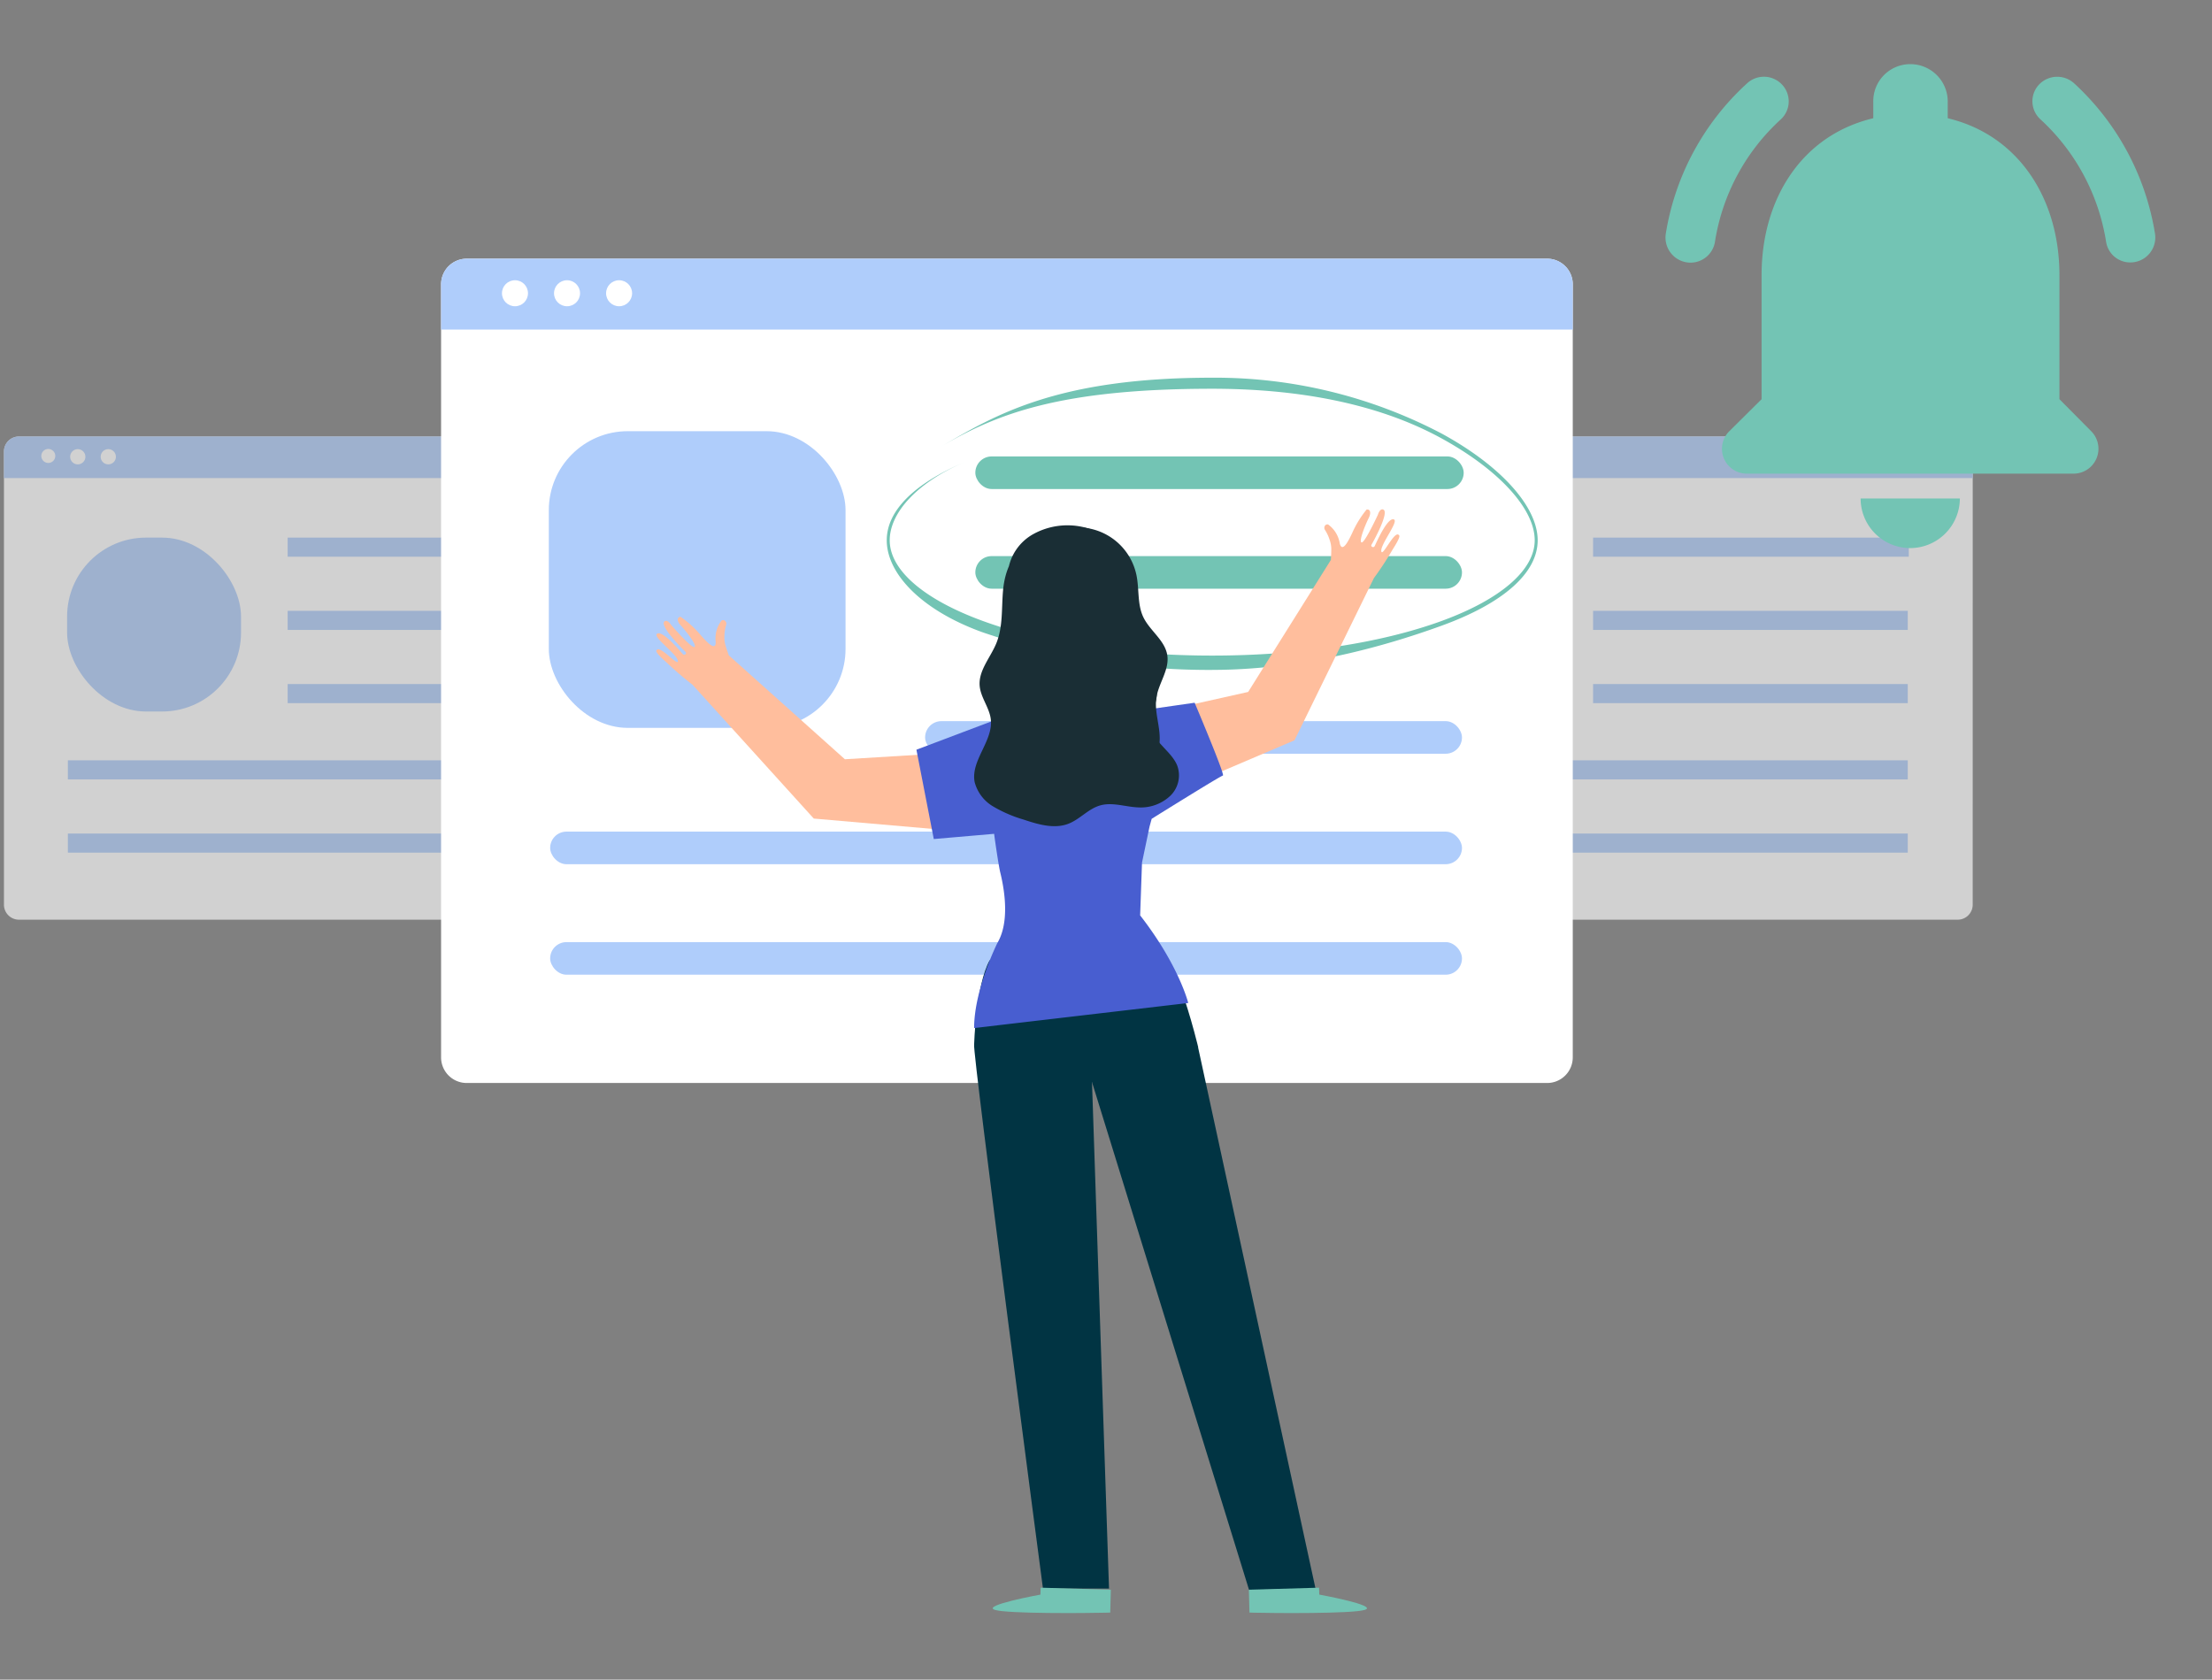
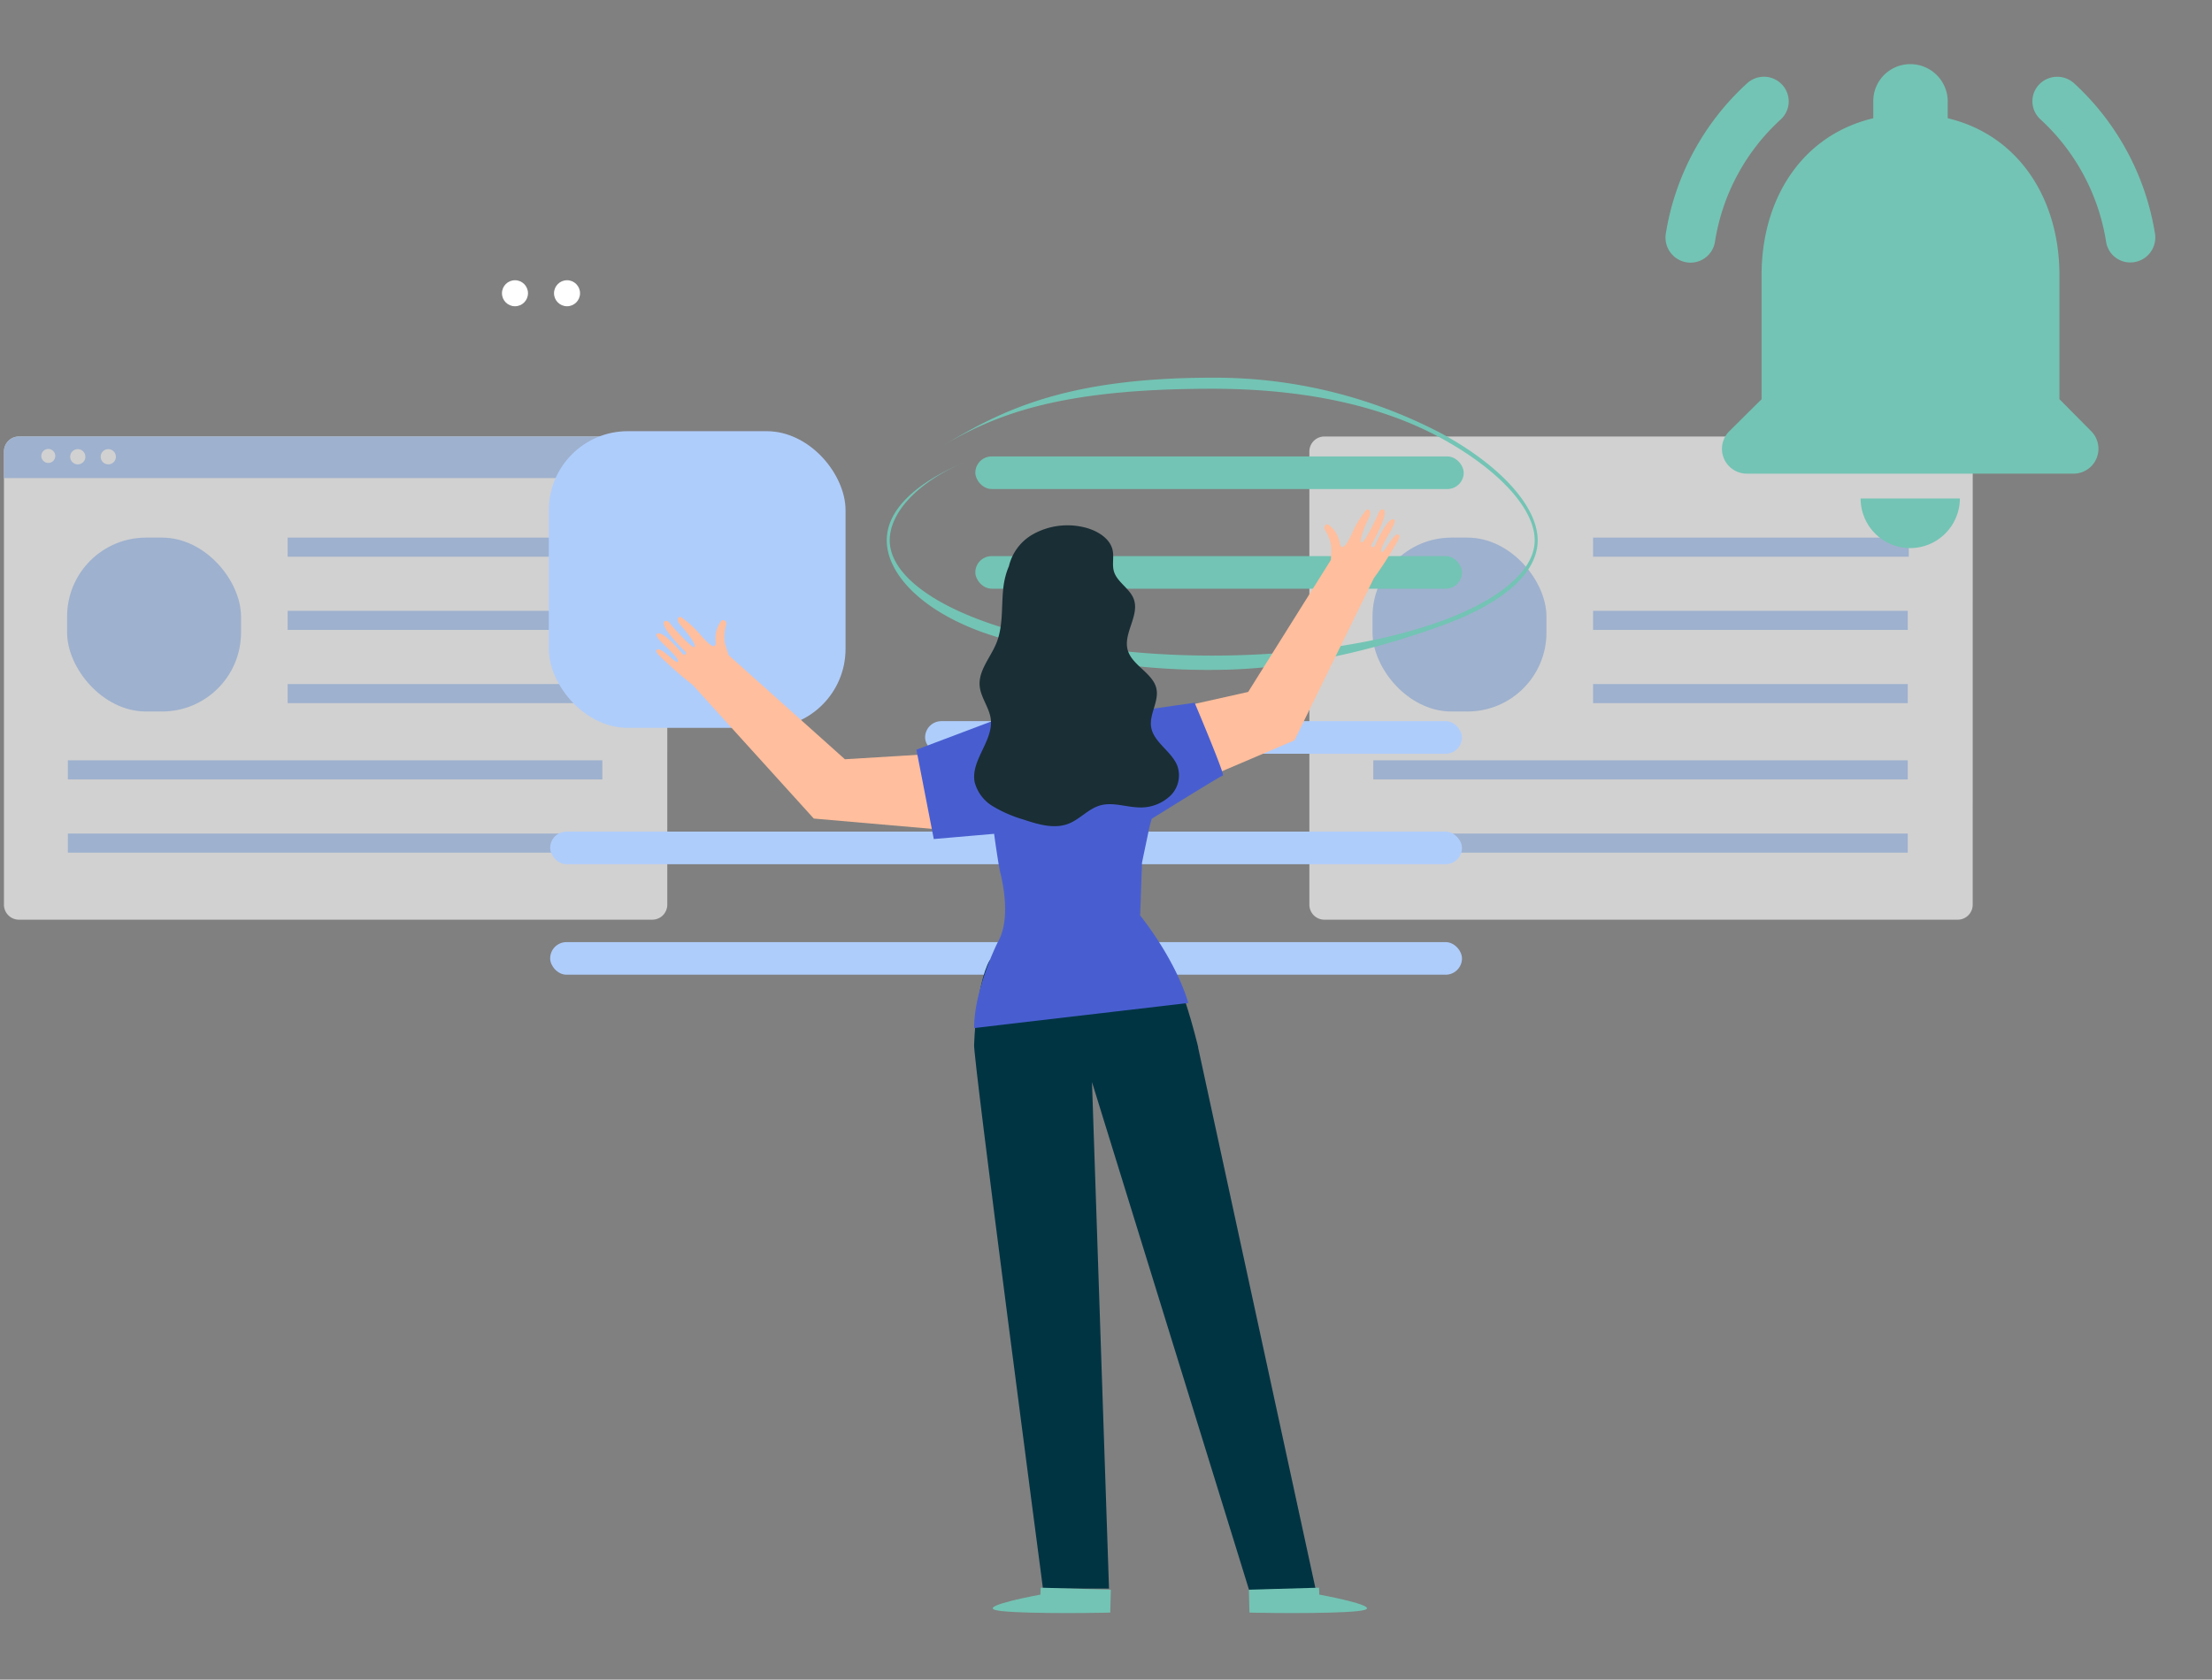
<svg xmlns="http://www.w3.org/2000/svg" width="280.179" height="212.782" viewBox="0 0 280.179 212.782">
  <rect x="0" y="0" width="280.179" height="212.782" fill="#808080" stroke="none" />
  <defs>
    <style>.a{fill:#73c4b4;}.b{opacity:0.635;}.c{fill:#fff;}.d,.e{fill:#afcdfb;}.e{stroke:rgba(0,0,0,0);}.f{fill:#013443;}.g{fill:#ffbe9d;}.h{fill:#485ed0;}.i{fill:#1a2e35;}.j{fill:none;}.k{clip-path:url(#a);}</style>
    <clipPath id="a">
      <rect class="a" width="76.358" height="75.788" transform="translate(0)" />
    </clipPath>
  </defs>
  <g transform="translate(-991.289 -1519.195)">
    <g class="b" transform="translate(1157.138 1574.491)">
      <path class="c" d="M84.02,59.311a1.9,1.9,0,0,1-1.9,1.9H1.9a1.9,1.9,0,0,1-1.9-1.9V1.9A1.9,1.9,0,0,1,1.9,0H82.124a1.9,1.9,0,0,1,1.9,1.9Z" />
      <rect class="d" width="39.859" height="2.42" transform="translate(35.936 22.084)" />
-       <path class="e" d="M0,5.266V1.9A1.9,1.9,0,0,1,1.9,0H82.124a1.9,1.9,0,0,1,1.9,1.9V5.266" />
      <rect class="d" width="39.986" height="2.42" transform="translate(35.936 12.808)" />
      <rect class="d" width="67.697" height="2.42" transform="translate(8.098 41.022)" />
      <circle class="c" cx="0.966" cy="0.966" r="0.966" transform="translate(4.52 1.6)" />
      <circle class="c" cx="0.966" cy="0.966" r="0.966" transform="translate(8.385 1.6)" />
      <circle class="c" cx="0.966" cy="0.966" r="0.966" transform="translate(12.25 1.6)" />
      <rect class="d" width="22.03" height="22.03" rx="10" transform="translate(7.999 12.808)" />
      <rect class="d" width="39.859" height="2.42" transform="translate(35.936 31.36)" />
      <rect class="d" width="67.697" height="2.42" transform="translate(8.098 50.298)" />
    </g>
    <g class="b" transform="translate(991.789 1574.491)">
      <path class="c" d="M84.02,59.311a1.9,1.9,0,0,1-1.9,1.9H1.9a1.9,1.9,0,0,1-1.9-1.9V1.9A1.9,1.9,0,0,1,1.9,0H82.124a1.9,1.9,0,0,1,1.9,1.9Z" />
      <rect class="d" width="39.859" height="2.42" transform="translate(35.936 22.084)" />
      <path class="e" d="M0,5.266V1.9A1.9,1.9,0,0,1,1.9,0H82.124a1.9,1.9,0,0,1,1.9,1.9V5.266" />
      <rect class="d" width="39.986" height="2.42" transform="translate(35.936 12.808)" />
      <rect class="d" width="67.697" height="2.42" transform="translate(8.098 41.022)" />
      <circle class="c" cx="0.887" cy="0.887" r="0.887" transform="translate(4.73 1.578)" />
      <circle class="c" cx="0.966" cy="0.966" r="0.966" transform="translate(8.385 1.6)" />
      <circle class="c" cx="0.966" cy="0.966" r="0.966" transform="translate(12.25 1.6)" />
      <rect class="d" width="22.03" height="22.03" rx="10" transform="translate(7.999 12.808)" />
      <rect class="d" width="39.859" height="2.42" transform="translate(35.936 31.36)" />
      <rect class="d" width="67.697" height="2.42" transform="translate(8.098 50.298)" />
    </g>
    <g transform="translate(1047.158 1551.966)">
-       <path class="c" d="M143.342,101.188a3.245,3.245,0,0,1-3.235,3.235H3.235A3.245,3.245,0,0,1,0,101.188V3.235A3.245,3.245,0,0,1,3.235,0H140.107a3.245,3.245,0,0,1,3.235,3.235Z" />
      <rect class="a" width="61.64" height="4.128" rx="2.064" transform="translate(67.67 37.677)" />
-       <path class="e" d="M0,8.983V3.235A3.245,3.245,0,0,1,3.235,0H140.107a3.245,3.245,0,0,1,3.235,3.235V8.983" />
      <rect class="a" width="61.856" height="4.128" rx="2.064" transform="translate(67.67 25.051)" />
      <rect class="d" width="115.494" height="4.128" rx="2.064" transform="translate(13.816 72.58)" />
      <circle class="c" cx="1.648" cy="1.648" r="1.648" transform="translate(7.712 2.73)" />
      <circle class="c" cx="1.648" cy="1.648" r="1.648" transform="translate(14.305 2.73)" />
-       <circle class="c" cx="1.648" cy="1.648" r="1.648" transform="translate(20.899 2.73)" />
      <rect class="d" width="37.584" height="37.584" rx="10" transform="translate(13.646 21.852)" />
      <rect class="d" width="68.001" height="4.128" rx="2.064" transform="translate(61.308 58.584)" />
      <rect class="d" width="115.494" height="4.128" rx="2.064" transform="translate(13.816 86.577)" />
    </g>
    <path class="a" d="M232.874,383.854a88.341,88.341,0,0,1-29.155-4.79c-7.844-2.848-12.07-7.5-12.07-11.629,0-3.741,3.443-7.182,9.958-9.951-6.243,2.653-9.582,6.549-9.582,9.951,0,3.774,4.328,7.51,11.874,10.249,7.737,2.809,18.027,4.355,28.974,4.355s21.237-1.547,28.974-4.355c7.546-2.739,11.874-6.475,11.874-10.249,0-4-4.557-8.964-11.894-12.964-8.341-4.548-18.624-6.235-28.954-6.235-19.393,0-27.377,3.241-34.3,7.3,6.957-4.079,14.841-8.7,34.3-8.7a61.708,61.708,0,0,1,29.079,7.085c7.491,4.084,12.145,9.262,12.145,13.513,0,4.128-4.32,7.969-12.164,10.817-7.764,2.818-18.085,5.6-29.06,5.6" transform="translate(911.959 1220.206)" />
    <g transform="translate(1068.211 1545.088)">
      <path class="f" d="M141.276,280.967,126.4,212.392l.019,0c-.028-.114-.056-.222-.085-.335l0-.014h0c-2.283-9.052-4.085-11.272-4.085-11.272L100,201.373c-1.746,3.138-1.967,10.666-1.967,10.666-.239.923,8.721,68.928,8.721,68.928h8.365L112.963,216.8l19.9,64.351Z" transform="translate(-51.57 -105.614)" />
      <path class="g" d="M54.028,127.245l-17.045,1.042L22.275,115.122l-.154-.453c-.087-.247-.177-.523-.269-.839a3.415,3.415,0,0,1-.13-1.125,5.244,5.244,0,0,1,.208-1.4c.162-.4-.237-.8-.565-.591a3.666,3.666,0,0,0-.749,2.7c.054,1.4-1.367-.253-1.895-.846a12.843,12.843,0,0,0-2.553-2.326c-.449.033-.5.533.043,1.112s2.044,2.435,1.725,2.706-2.963-2.788-2.963-2.788-.463-.747-.842-.446c-.683.544,2.366,3.579,2.664,3.86.207.2-.129.5-.34.281s-2.574-3.111-3.274-2.565c-.538.419,2.485,2.52,2.65,3.4S13.7,113.975,13.2,114.4c-.185.157-.3.3,1.237,1.661a39.952,39.952,0,0,0,3.244,2.784l0,0L33.042,135.8l21.465,1.872Z" transform="translate(-6.888 -57.997)" />
      <path class="g" d="M171.772,84.706c-.6-.268-2.053,2.974-2.138,2.085s2.237-3.746,1.6-4c-.825-.33-2.289,3.092-2.434,3.372s-.549.07-.4-.176c.207-.353,2.3-4.115,1.489-4.447-.447-.185-.685.662-.685.662s-1.7,3.67-2.074,3.5.544-2.363.907-3.078.173-1.173-.267-1.081a12.88,12.88,0,0,0-1.808,2.943c-.343.716-1.25,2.7-1.586,1.337a3.668,3.668,0,0,0-1.469-2.391c-.373-.107-.647.383-.38.725a5.228,5.228,0,0,1,.587,1.285,3.425,3.425,0,0,1,.188,1.117c0,.329-.012.619-.027.88l-.022.478-10.481,16.727-16.666,3.725,2.967,10.747,19.568-8.345L168.7,90.221h0a39.758,39.758,0,0,0,2.344-3.574c1.1-1.734.95-1.839.728-1.939" transform="translate(-71.599 -42.881)" />
      <path class="h" d="M112.142,148.893l.27-.987c.683-.426,8.717-5.436,9.022-5.482s-3.58-9.224-3.58-9.224l-9.144,1.31a8.988,8.988,0,0,0-1.545-.307l-10.747-.091a12.736,12.736,0,0,0-4.079,1.367l-9.725,3.673,2.2,11.315,7.643-.66c.106.852.574,4.067.778,4.9.679,2.768,1.081,6.473-.358,8.914,0,0-2.95,5.879-2.954,10.791l27.122-3.174s-1.168-4.761-6.092-11.1l.235-6.684Z" transform="translate(-43.46 -70.07)" />
      <path class="i" d="M105.089,88.135c-2.254,1.022-3.159,3.512-3.381,5.8s.013,4.671-.87,6.814c-.744,1.8-2.272,3.452-2.1,5.386.127,1.442,1.2,2.712,1.4,4.149.38,2.782-2.573,5.272-2.036,8.034a5.068,5.068,0,0,0,2.375,3.1,16.9,16.9,0,0,0,3.84,1.65c1.794.6,3.786,1.189,5.546.564,1.564-.556,2.629-1.984,4.249-2.393,1.556-.393,3.205.25,4.828.284a5.433,5.433,0,0,0,3.99-1.518,3.606,3.606,0,0,0,.825-3.8c-.723-1.782-2.947-2.929-3.289-4.8-.309-1.69,1.067-3.364.633-5.033-.483-1.859-2.971-2.837-3.574-4.668-.722-2.2,1.586-4.538.687-6.683-.528-1.261-2.048-2.058-2.457-3.354-.281-.889.022-1.845-.181-2.75-.349-1.564-2.108-2.575-3.824-2.931a8.968,8.968,0,0,0-6.2.9,6.317,6.317,0,0,0-3.234,4.787" transform="translate(-51.571 -45.13)" />
-       <path class="i" d="M120.017,86.841a7.593,7.593,0,0,1,10.157,5.616c.346,1.742.089,3.628.846,5.234.823,1.745,2.753,2.944,3.046,4.85.283,1.842-1.091,3.519-1.378,5.36-.3,1.917.6,3.856.386,5.785a5.025,5.025,0,0,1-8.73,2.794" transform="translate(-63.135 -45.426)" />
      <path class="a" d="M180.38,388.357l-.033-.878-8.889.257.077,2.894.55.018c2.446.061,12.44.147,14.058-.356,1.8-.563-5.763-1.935-5.763-1.935" transform="translate(-90.196 -212.243)" />
      <rect class="j" width="104.998" height="186.889" transform="translate(0)" />
      <path class="a" d="M177.5,388.357l.033-.878,8.889.257-.077,2.894-.55.018c-2.446.061-12.44.147-14.058-.356-1.8-.563,5.763-1.935,5.763-1.935" transform="translate(-122.64 -212.243)" />
    </g>
    <g transform="translate(1195.11 1519.195)">
      <g class="k" transform="translate(0 0)">
        <path class="a" d="M52.027,44.943V29.223c0-9.652-5.156-17.732-14.148-19.87V7.216A4.736,4.736,0,0,0,33.131,2.5a4.683,4.683,0,0,0-4.684,4.716V9.354C19.424,11.492,14.3,19.54,14.3,29.223v15.72L10.212,49a3.144,3.144,0,0,0,2.2,5.376H53.819A3.153,3.153,0,0,0,56.051,49Zm-18.9,18.864a6.306,6.306,0,0,0,6.288-6.288H26.844a6.286,6.286,0,0,0,6.288,6.288M16.72,9.511a3.1,3.1,0,0,0,.094-4.5,3.142,3.142,0,0,0-4.37-.063A32.773,32.773,0,0,0,2.164,24a3.178,3.178,0,0,0,3.144,3.647,3.135,3.135,0,0,0,3.081-2.609A26.536,26.536,0,0,1,16.72,9.511M53.913,4.952a3.181,3.181,0,0,0-4.4.063,3.087,3.087,0,0,0,.094,4.464,26.709,26.709,0,0,1,8.331,15.531,3.086,3.086,0,0,0,3.081,2.609,3.156,3.156,0,0,0,3.112-3.647A32.973,32.973,0,0,0,53.913,4.952" transform="translate(5.007 5.626)" />
      </g>
    </g>
  </g>
</svg>